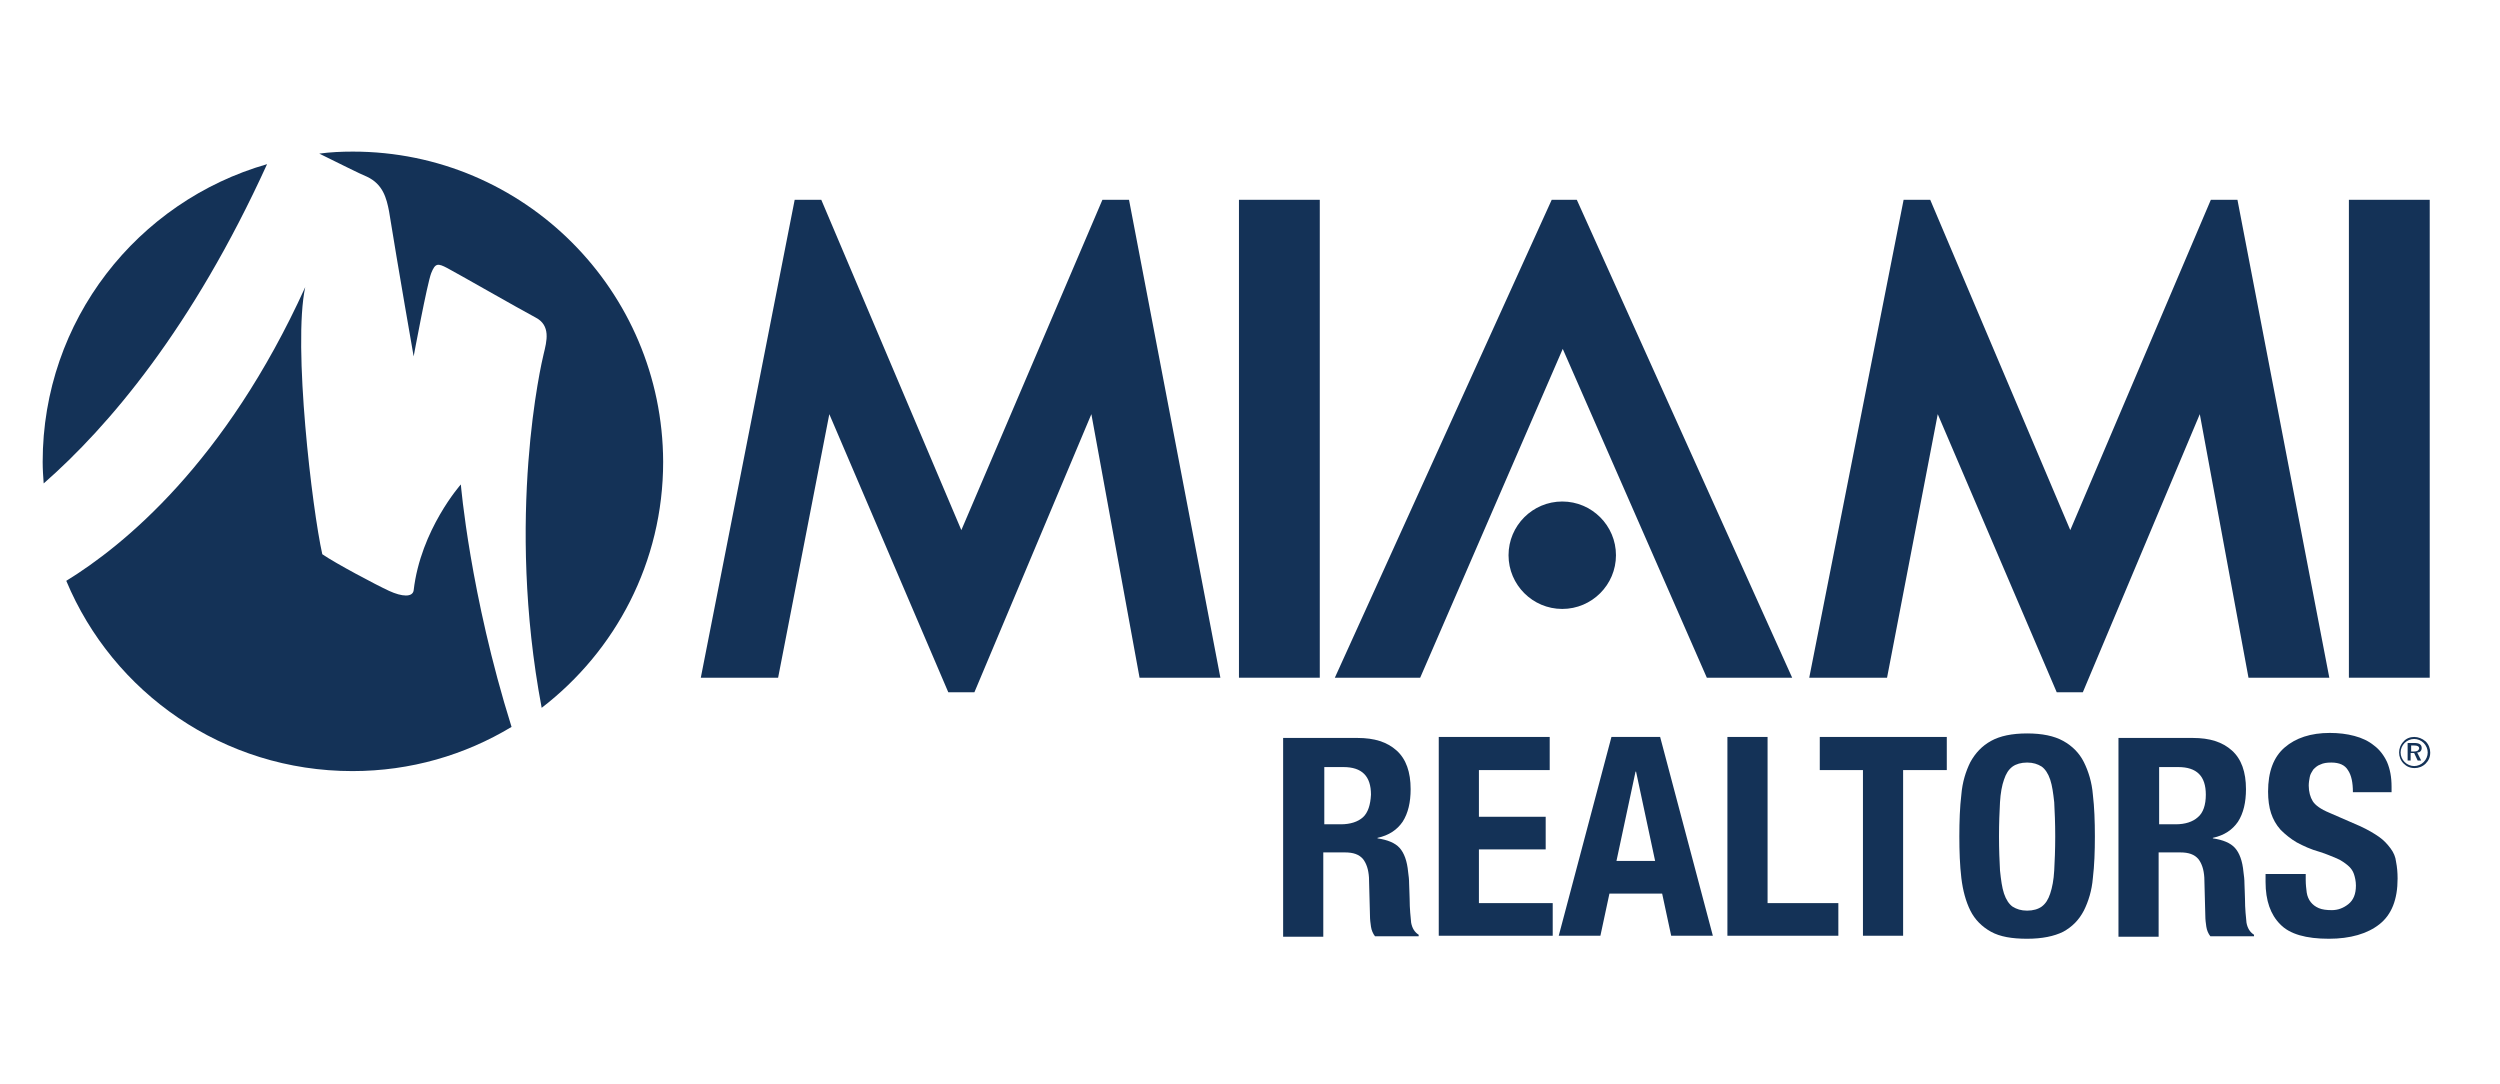
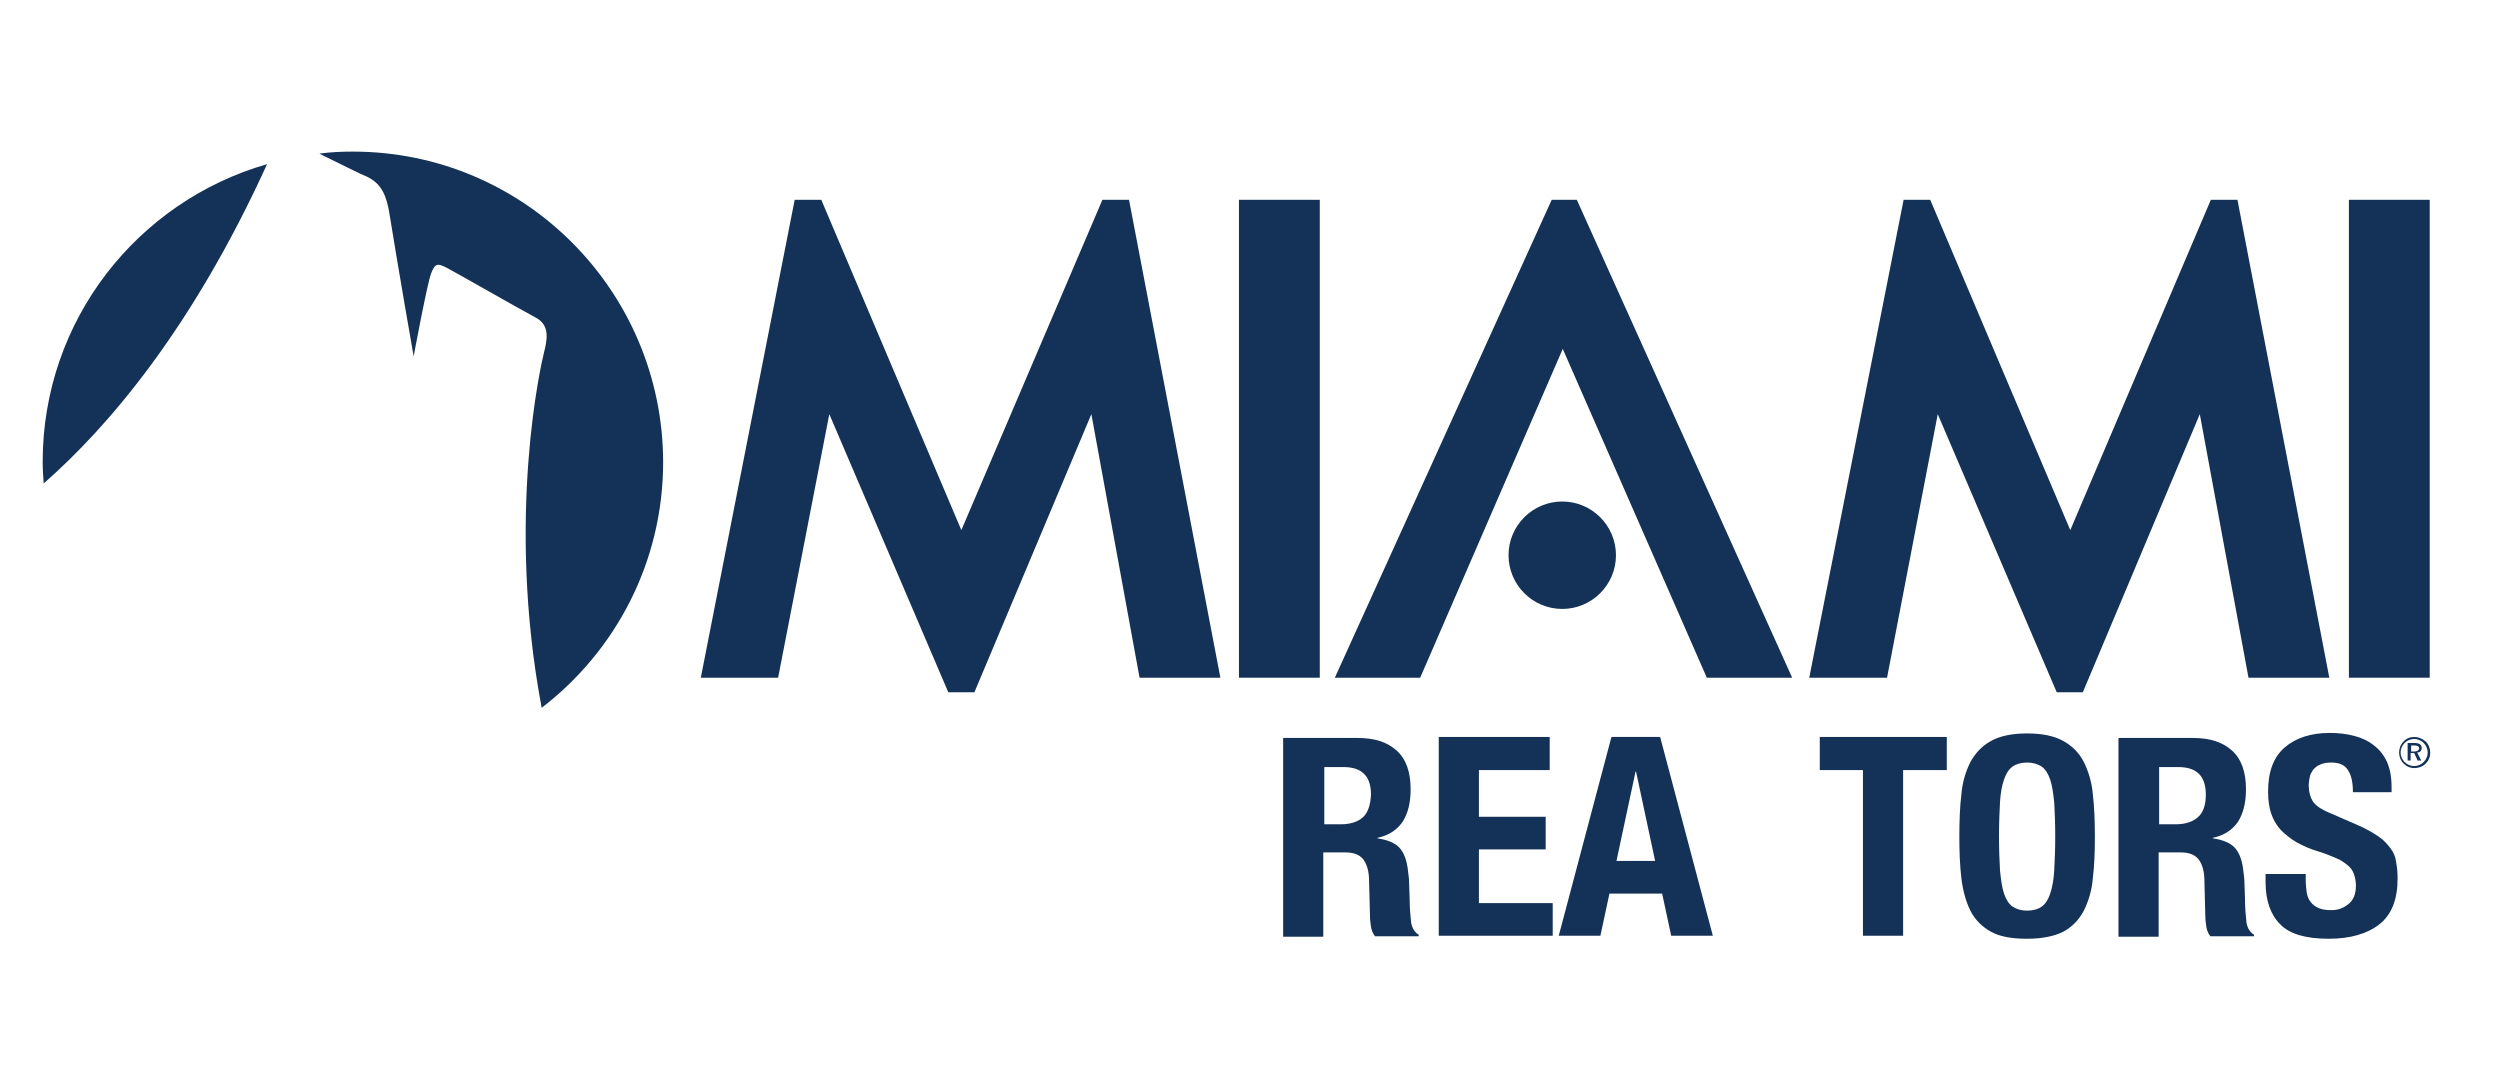
<svg xmlns="http://www.w3.org/2000/svg" version="1.0" id="Layer_1" x="0px" y="0px" viewBox="0 0 498 216" style="enable-background:new 0 0 498 216;" xml:space="preserve">
  <style type="text/css">
	.Arched_x0020_Green{fill:url(#SVGID_1_);stroke:#FFFFFF;stroke-width:0.25;stroke-miterlimit:1;}
	.st0{fill:#143257;}
</style>
  <linearGradient id="SVGID_1_" gradientUnits="userSpaceOnUse" x1="-97.033" y1="537.667" x2="-96.326" y2="536.96">
    <stop offset="0" style="stop-color:#20AC4B" />
    <stop offset="0.983" style="stop-color:#19361A" />
  </linearGradient>
  <g>
    <path class="st0" d="M482.4,149c0-0.7-0.5-1-1.5-1h-1.3v3.5h0.6v-1.5h0.7l0.7,1.5h0.7l-0.8-1.6C482.1,149.9,482.4,149.5,482.4,149z    M480.9,149.7h-0.6v-1.2h0.6c0.7,0,1,0.2,1,0.6C481.8,149.5,481.5,149.7,480.9,149.7z" />
    <path class="st0" d="M480.9,146.8c-0.8,0-1.6,0.3-2.1,0.9c-0.6,0.6-0.9,1.4-0.9,2.2c0,0.8,0.3,1.6,0.9,2.2c0.6,0.6,1.3,0.9,2.2,0.9   c0.8,0,1.6-0.3,2.2-0.9c0.6-0.6,0.9-1.3,0.9-2.2c0-0.8-0.3-1.6-0.9-2.2C482.5,147.1,481.7,146.8,480.9,146.8z M482.8,151.8   c-0.5,0.5-1.2,0.8-1.9,0.8c-0.7,0-1.4-0.3-1.9-0.8c-0.5-0.5-0.8-1.2-0.8-1.9c0-0.7,0.3-1.4,0.8-1.9c0.5-0.5,1.2-0.8,1.9-0.8   c0.7,0,1.4,0.3,1.9,0.8c0.5,0.5,0.8,1.2,0.8,1.9C483.6,150.6,483.3,151.3,482.8,151.8z" />
    <polygon class="st0" points="340,135 357,135 314.1,39.8 309.1,39.8 265.9,135 282.9,135 311.3,69.5  " />
    <path class="st0" d="M300.5,110.6c0,5.9,4.8,10.7,10.7,10.7c5.9,0,10.7-4.8,10.7-10.7c0-5.9-4.8-10.7-10.7-10.7   C305.3,99.9,300.5,104.7,300.5,110.6z" />
    <polygon class="st0" points="219.6,39.8 191.5,105.6 163.6,39.8 158.3,39.8 139.6,135 155,135 165.2,82.5 188.9,137.9 194.1,137.9    217.4,82.5 227,135 243.1,135 224.9,39.8  " />
    <rect x="246.8" y="39.8" class="st0" width="16.1" height="95.2" />
    <polygon class="st0" points="386,82.5 409.7,137.9 414.9,137.9 438.2,82.5 447.9,135 464,135 445.7,39.8 440.4,39.8 412.4,105.6    384.5,39.8 379.2,39.8 360.4,135 375.9,135  " />
    <rect x="467.9" y="39.8" class="st0" width="16.1" height="95.2" />
    <path class="st0" d="M70.3,30.2c-2.3,0-4.5,0.1-6.7,0.4c3.7,1.8,8,4,9.5,4.6c3.2,1.5,3.9,4.3,4.4,6.9c1.8,11.2,4.9,28.9,4.9,28.9   s2.7-14.6,3.5-16.6c0.8-2,1.3-2,3.2-1c1.9,1,14.3,8.1,17.5,9.8c3.2,1.6,2.3,4.8,1.7,7.3c-0.4,1.6-7.6,32.3-0.4,70.5   c14.7-11.3,24.2-29,24.2-49C132,57.9,104.4,30.2,70.3,30.2z" />
    <path class="st0" d="M53.2,32.7C27.4,40.1,8.5,63.8,8.5,92c0,1.5,0.1,2.9,0.2,4.3C21.6,85,38.3,65.4,53.2,32.7z" />
-     <path class="st0" d="M82.4,117.6c-0.2,1.4-2.3,1.3-4.9,0.1c-2.6-1.2-10.7-5.5-13.3-7.3c-2-8.9-5.9-41.5-3.4-53.2   c-15.9,35-36.2,51.5-47.6,58.5c9.3,22.3,31.3,37.9,57,37.9c11.6,0,22.4-3.2,31.7-8.8c-8.3-26.5-10.1-48.3-10.1-48.3   S83.8,105.5,82.4,117.6z" />
    <path class="st0" d="M281.1,183.8c-0.1-1.1-0.3-2.7-0.3-4.8c0-1.1-0.1-2-0.1-2.9c0-0.9-0.1-1.7-0.2-2.4c-0.2-2.2-0.8-3.8-1.7-4.8   c-0.9-1-2.4-1.6-4.4-1.9v-0.1c2.3-0.5,3.9-1.6,5-3.2c1.1-1.7,1.6-3.9,1.6-6.5c0-3.4-0.9-6-2.8-7.7c-1.9-1.7-4.4-2.5-7.8-2.5h-14.8   v39.6h8v-16.8h4.3c1.7,0,2.8,0.4,3.6,1.3c0.7,0.9,1.1,2.1,1.2,3.7l0.2,7.6c0,0.8,0.1,1.5,0.2,2.2c0.1,0.7,0.4,1.4,0.8,1.9h8.7v-0.3   C281.8,185.7,281.3,184.9,281.1,183.8z M271.5,162.8c-1,0.9-2.5,1.4-4.4,1.4h-3.3v-11.4h3.8c3.7,0,5.5,1.8,5.5,5.5   C273,160.3,272.5,161.9,271.5,162.8z" />
    <polygon class="st0" points="294.6,169.2 307.9,169.2 307.9,162.7 294.6,162.7 294.6,153.4 308.7,153.4 308.7,146.8 286.6,146.8    286.6,186.4 309.3,186.4 309.3,179.9 294.6,179.9  " />
    <path class="st0" d="M321,146.8l-10.5,39.6h8.3l1.8-8.4h10.5l1.8,8.4h8.3l-10.5-39.6H321z M322,171.5l3.8-17.8h0.1l3.8,17.8H322z" />
-     <polygon class="st0" points="352.1,146.8 344.1,146.8 344.1,186.4 366.2,186.4 366.2,179.9 352.1,179.9  " />
    <polygon class="st0" points="362.5,153.4 371.1,153.4 371.1,186.4 379.1,186.4 379.1,153.4 387.8,153.4 387.8,146.8 362.5,146.8     " />
    <path class="st0" d="M415.1,151.8c-0.9-1.8-2.3-3.2-4.1-4.2c-1.8-1-4.2-1.5-7.2-1.5c-3,0-5.4,0.5-7.2,1.5c-1.8,1-3.1,2.4-4.1,4.2   c-0.9,1.8-1.6,4-1.8,6.5c-0.3,2.5-0.4,5.3-0.4,8.3c0,3,0.1,5.8,0.4,8.3c0.3,2.5,0.9,4.7,1.8,6.5c0.9,1.8,2.3,3.2,4.1,4.2   s4.2,1.4,7.2,1.4c3,0,5.4-0.5,7.2-1.4c1.8-1,3.1-2.3,4.1-4.2c0.9-1.8,1.6-4,1.8-6.5c0.3-2.5,0.4-5.3,0.4-8.3c0-3-0.1-5.8-0.4-8.3   C416.7,155.8,416,153.6,415.1,151.8z M409.2,173.4c-0.1,1.9-0.4,3.4-0.8,4.6c-0.4,1.2-0.9,2-1.7,2.6c-0.7,0.5-1.7,0.8-2.9,0.8   c-1.2,0-2.1-0.3-2.9-0.8c-0.7-0.5-1.3-1.4-1.7-2.6c-0.4-1.2-0.6-2.7-0.8-4.6c-0.1-1.9-0.2-4.1-0.2-6.8c0-2.7,0.1-4.9,0.2-6.8   c0.1-1.8,0.4-3.4,0.8-4.5c0.4-1.2,0.9-2,1.7-2.6c0.7-0.5,1.7-0.8,2.9-0.8c1.2,0,2.1,0.3,2.9,0.8c0.7,0.5,1.3,1.4,1.7,2.6   c0.4,1.2,0.6,2.7,0.8,4.5c0.1,1.9,0.2,4.1,0.2,6.8C409.4,169.3,409.3,171.6,409.2,173.4z" />
    <path class="st0" d="M447.5,183.8c-0.1-1.1-0.3-2.7-0.3-4.8c0-1.1-0.1-2-0.1-2.9c0-0.9-0.1-1.7-0.2-2.4c-0.2-2.2-0.8-3.8-1.7-4.8   c-0.9-1-2.4-1.6-4.4-1.9v-0.1c2.3-0.5,3.9-1.6,5-3.2c1.1-1.7,1.6-3.9,1.6-6.5c0-3.4-0.9-6-2.8-7.7c-1.9-1.7-4.4-2.5-7.8-2.5h-14.8   v39.6h8v-16.8h4.3c1.7,0,2.8,0.4,3.6,1.3c0.7,0.9,1.1,2.1,1.2,3.7l0.2,7.6c0,0.8,0.1,1.5,0.2,2.2c0.1,0.7,0.4,1.4,0.8,1.9h8.7v-0.3   C448.2,185.7,447.7,184.9,447.5,183.8z M437.8,162.8c-1,0.9-2.5,1.4-4.4,1.4h-3.3v-11.4h3.8c3.7,0,5.5,1.8,5.5,5.5   C439.4,160.3,438.9,161.9,437.8,162.8z" />
    <path class="st0" d="M476.2,169c-0.6-0.8-1.3-1.6-2.3-2.3c-1-0.7-2.2-1.4-3.7-2.1l-6.2-2.7c-1.7-0.7-2.8-1.5-3.3-2.3   c-0.5-0.8-0.8-1.9-0.8-3.1c0-0.6,0.1-1.2,0.2-1.7c0.1-0.6,0.4-1,0.7-1.5c0.4-0.4,0.8-0.8,1.4-1c0.6-0.3,1.3-0.4,2.2-0.4   c1.6,0,2.7,0.5,3.3,1.5c0.7,1,1,2.5,1,4.4h7.7v-1.1c0-1.9-0.3-3.5-0.9-4.9c-0.6-1.3-1.5-2.5-2.6-3.3c-1.1-0.9-2.4-1.5-3.9-1.9   c-1.5-0.4-3.1-0.6-4.9-0.6c-3.8,0-6.8,1-9,2.9c-2.2,1.9-3.3,4.8-3.3,8.8c0,1.6,0.2,3.1,0.6,4.3c0.4,1.2,1,2.3,1.9,3.3   c0.9,0.9,2,1.8,3.2,2.5c1.3,0.7,2.8,1.4,4.6,1.9c1.3,0.4,2.4,0.9,3.4,1.3c0.9,0.4,1.6,0.9,2.2,1.4c0.6,0.5,1,1.1,1.2,1.7   c0.2,0.6,0.4,1.4,0.4,2.3c0,1.7-0.5,2.9-1.5,3.7c-1,0.8-2.1,1.2-3.3,1.2c-1,0-1.9-0.1-2.6-0.4c-0.7-0.3-1.2-0.7-1.6-1.2   c-0.4-0.5-0.7-1.2-0.8-1.9c-0.1-0.8-0.2-1.6-0.2-2.5v-1.2h-8v1.6c0,3.7,1,6.5,2.9,8.4c1.9,2,5.2,2.9,9.7,2.9c4.3,0,7.7-1,10.1-2.9   c2.4-1.9,3.6-4.9,3.6-9.1c0-1.2-0.1-2.3-0.3-3.3C477.2,170.7,476.8,169.8,476.2,169z" />
  </g>
</svg>